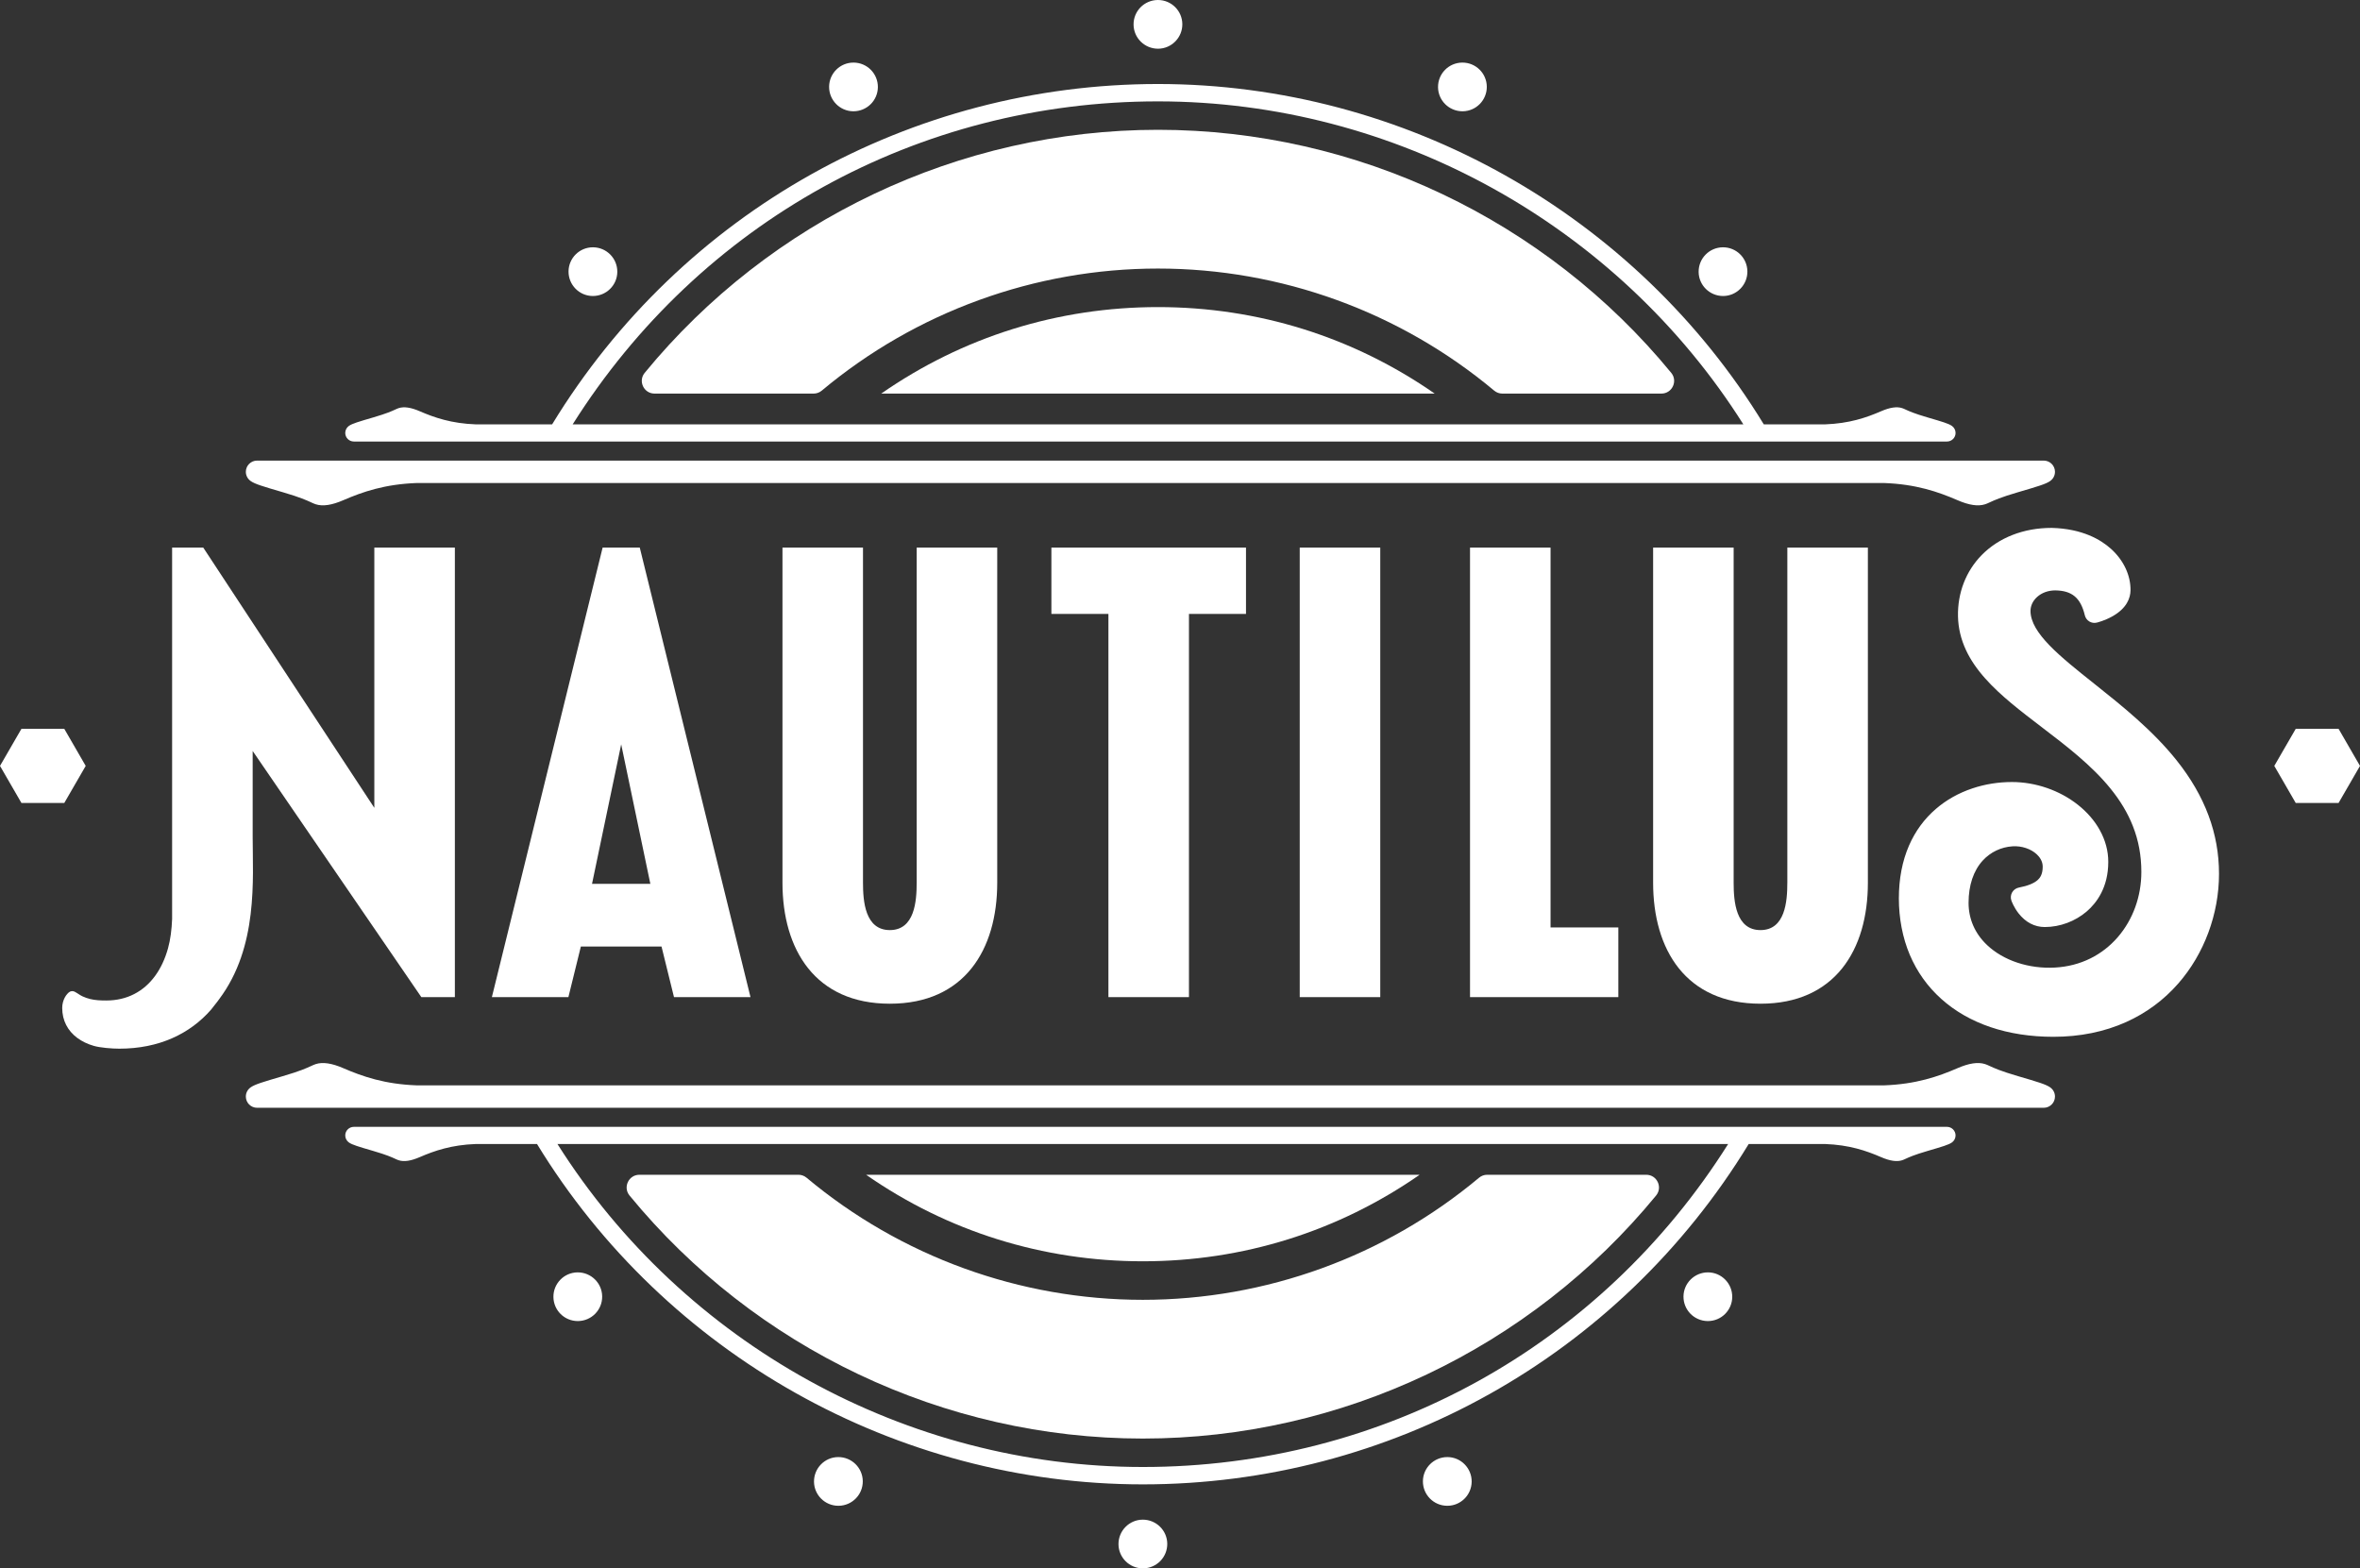
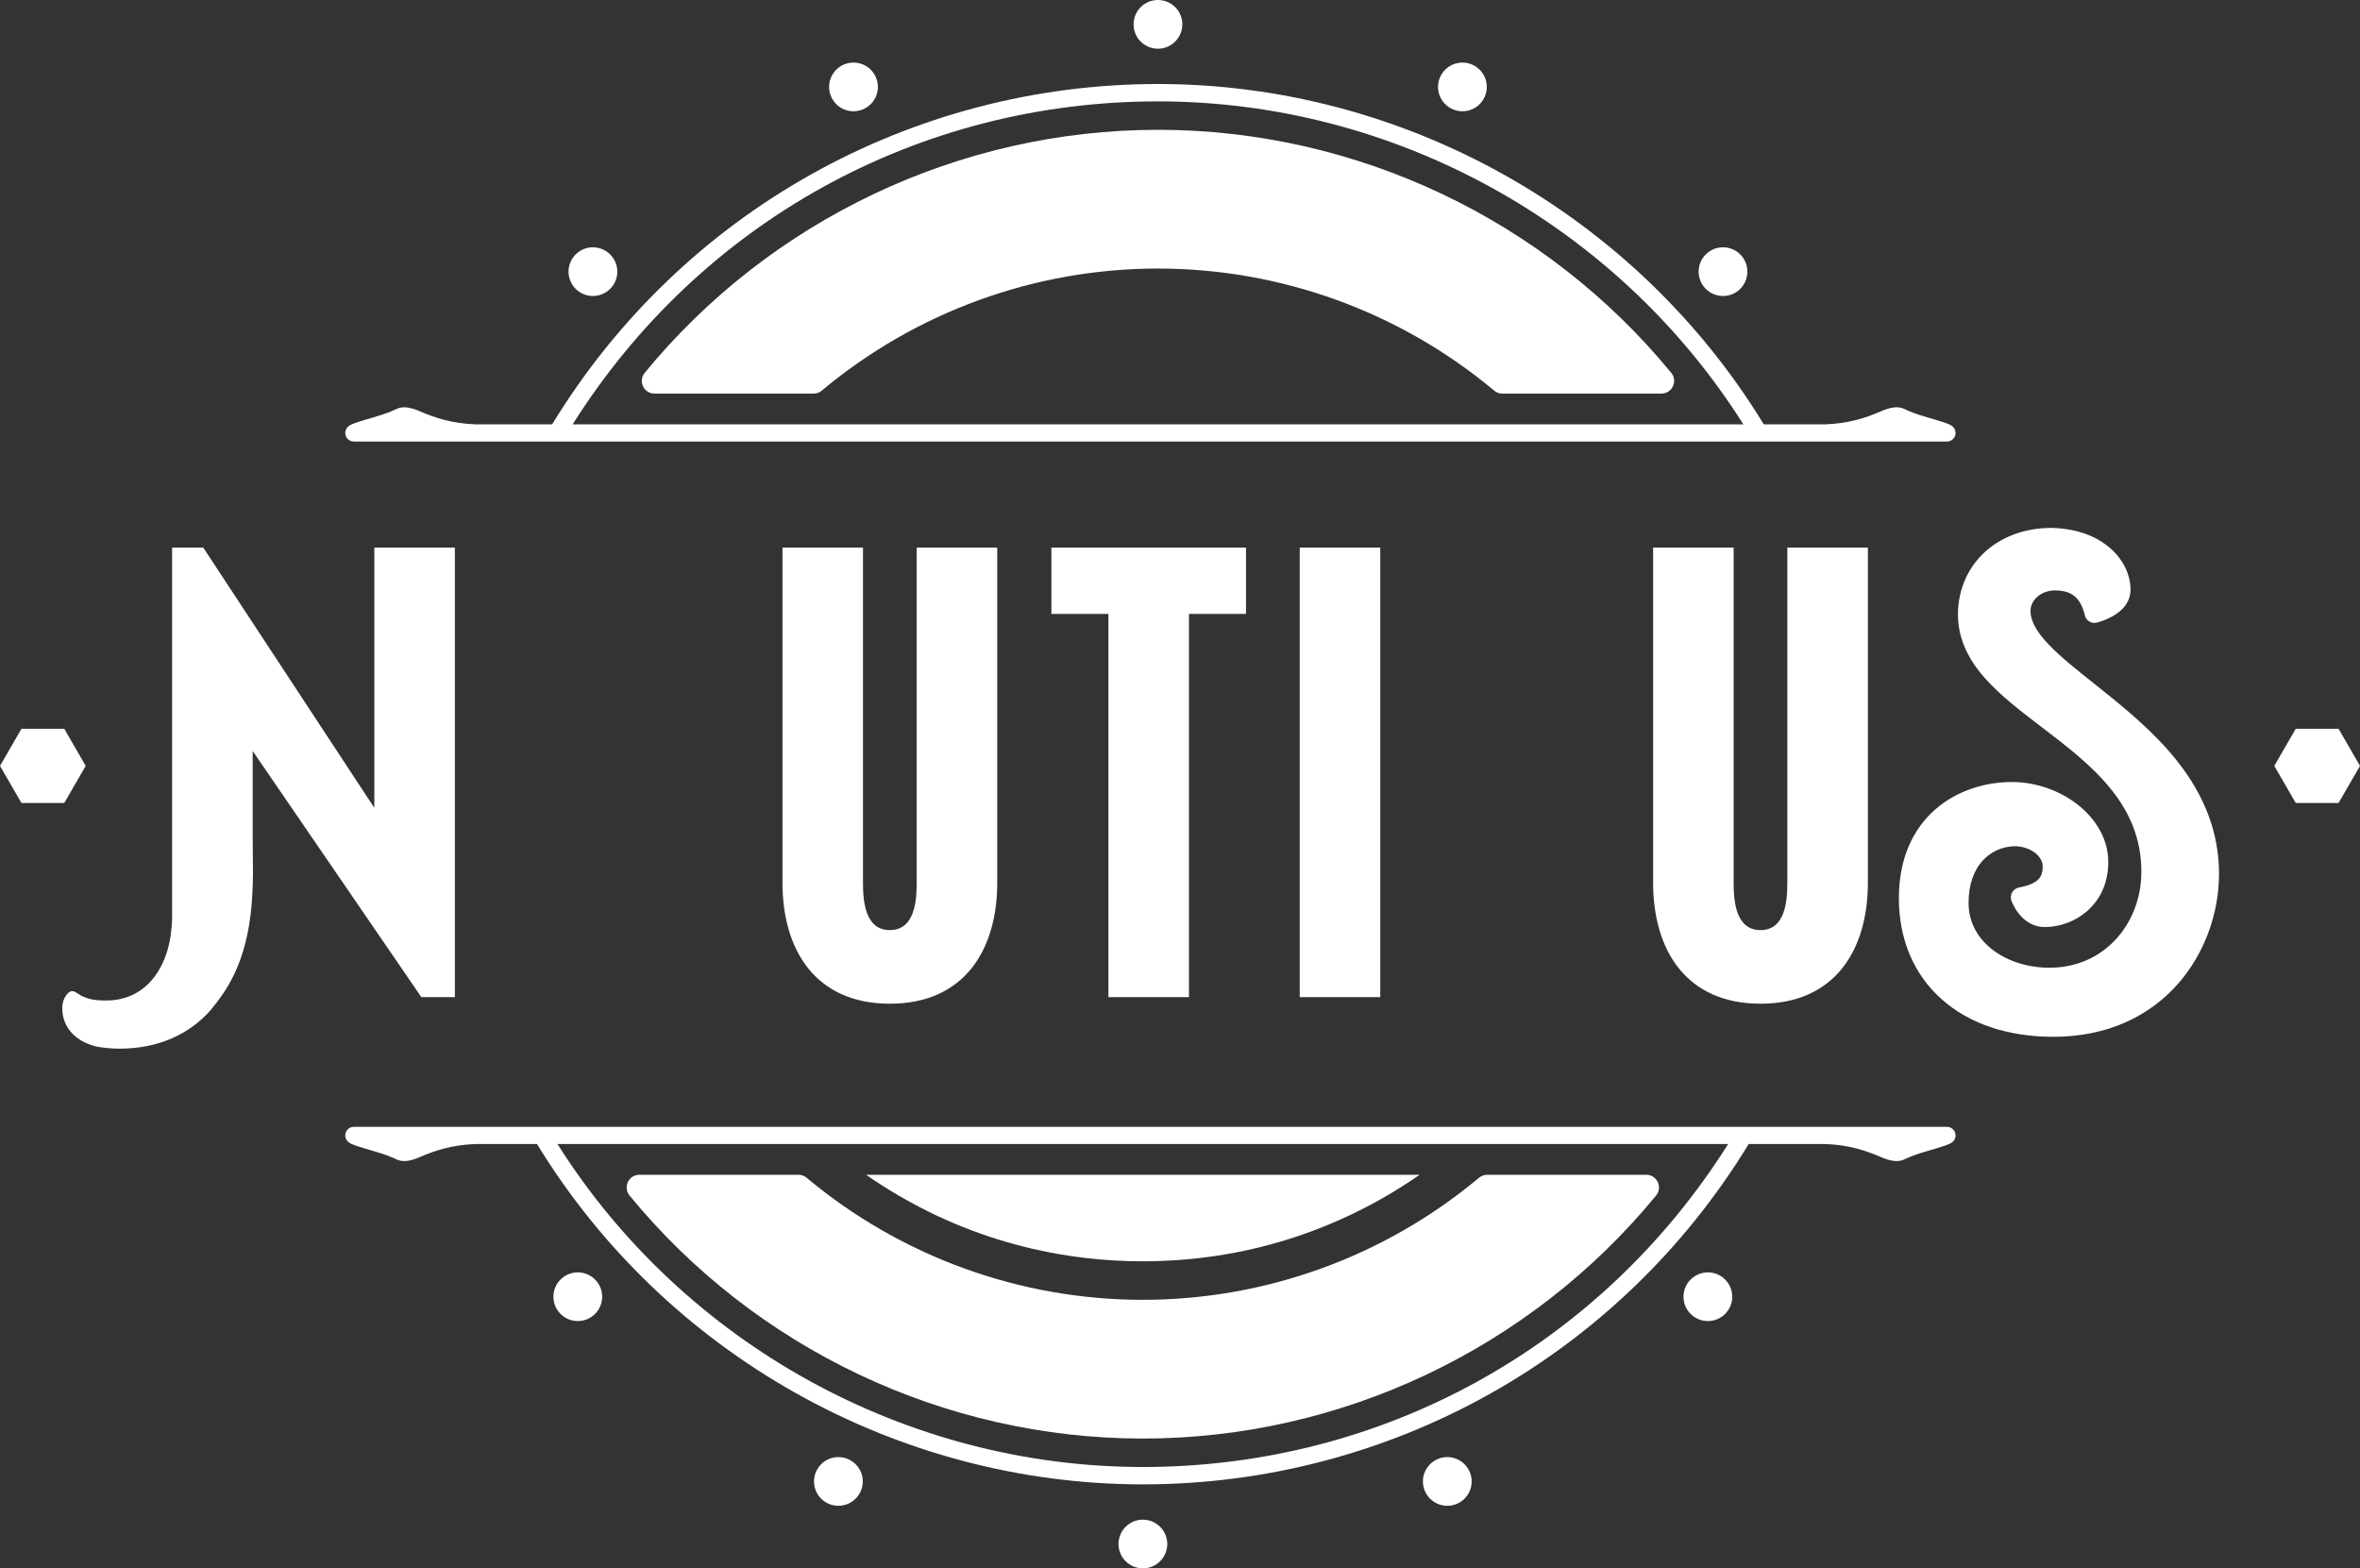
<svg xmlns="http://www.w3.org/2000/svg" width="158" height="105" viewBox="0 0 158 105" fill="none">
  <rect x="0" y="0" width="158" height="105" fill="#333333" stroke="none" />
  <g clip-path="url(#clip0_110_202)">
-     <path d="M103.808 36.661H98.417V66.756H108.346V62.091H103.808V36.661Z" fill="white" />
    <path d="M70.39 41.101H74.208V66.756H79.6V41.101H83.418V36.661H70.39V41.101Z" fill="white" />
    <path d="M92.407 36.661H87.016V66.756H92.407V36.661Z" fill="white" />
-     <path d="M40.345 36.661L32.931 66.756H38.054L38.888 63.368H44.288L45.123 66.756H50.245L42.832 36.661H40.345H40.345ZM39.636 59.171L41.588 49.833L43.54 59.171H39.635H39.636Z" fill="white" />
    <path d="M61.371 59.099C61.371 60.331 61.236 62.268 59.574 62.268C57.912 62.268 57.777 60.331 57.777 59.099V36.661H52.386V59.099C52.386 63.588 54.587 67.197 59.575 67.197C64.562 67.197 66.764 63.588 66.764 59.099V36.661H61.372V59.099H61.371Z" fill="white" />
    <path d="M119.66 59.099C119.66 60.331 119.525 62.268 117.863 62.268C116.201 62.268 116.066 60.331 116.066 59.099V36.661H110.675V59.099C110.675 63.588 112.876 67.197 117.864 67.197C122.851 67.197 125.053 63.588 125.053 59.099V36.661H119.661V59.099H119.66Z" fill="white" />
    <path d="M145.725 50.906C144.105 48.876 142.035 47.229 140.21 45.776C137.919 43.954 135.941 42.38 135.941 40.902C135.941 40.555 136.098 40.223 136.383 39.965C136.696 39.683 137.127 39.527 137.594 39.526C138.722 39.541 139.296 40.025 139.578 41.195C139.619 41.366 139.727 41.514 139.877 41.606C140.027 41.697 140.208 41.725 140.379 41.683C140.433 41.67 140.915 41.548 141.414 41.268C142.409 40.713 142.627 40.015 142.636 39.529C142.652 38.522 142.175 37.506 141.326 36.741C140.651 36.133 139.418 35.397 137.368 35.342C137.362 35.342 137.356 35.342 137.35 35.342C135.482 35.342 133.82 35.989 132.668 37.165C131.614 38.242 131.052 39.699 131.086 41.27C131.103 42.044 131.284 42.804 131.624 43.529C131.924 44.172 132.348 44.794 132.919 45.434C133.945 46.585 135.278 47.602 136.689 48.679C138.325 49.927 140.015 51.218 141.285 52.78C141.956 53.605 142.448 54.428 142.791 55.296C143.176 56.271 143.362 57.279 143.362 58.376C143.362 60.013 142.801 61.563 141.783 62.742C141.268 63.336 140.658 63.812 139.967 64.157C139.237 64.522 138.432 64.73 137.575 64.777C135.83 64.873 134.132 64.309 133.033 63.27C132.223 62.504 131.794 61.527 131.794 60.444C131.794 59.267 132.123 58.288 132.743 57.612C133.263 57.046 133.973 56.708 134.74 56.659C135.346 56.62 135.967 56.827 136.363 57.198C136.543 57.367 136.758 57.648 136.758 58.022C136.758 58.546 136.57 58.779 136.428 58.909C136.18 59.136 135.753 59.309 135.161 59.422C134.973 59.458 134.809 59.575 134.712 59.741C134.616 59.907 134.597 60.107 134.66 60.289C134.676 60.333 134.821 60.736 135.138 61.143C135.607 61.745 136.215 62.064 136.895 62.064C137.914 62.064 138.942 61.68 139.716 61.01C140.368 60.446 141.147 59.413 141.147 57.702C141.147 56.968 140.955 56.251 140.577 55.571C140.228 54.941 139.736 54.373 139.117 53.882C137.891 52.911 136.28 52.355 134.698 52.355C133.786 52.355 132.896 52.498 132.051 52.781C131.127 53.09 130.304 53.553 129.605 54.156C128.83 54.822 128.226 55.647 127.809 56.604C127.356 57.643 127.127 58.837 127.127 60.151C127.127 61.465 127.373 62.777 127.857 63.92C128.339 65.056 129.046 66.048 129.961 66.87C131.813 68.533 134.411 69.412 137.474 69.412C139.25 69.412 140.89 69.079 142.35 68.422C143.689 67.819 144.86 66.954 145.829 65.849C147.566 63.868 148.561 61.19 148.561 58.5C148.561 55.811 147.633 53.299 145.724 50.906L145.725 50.906Z" fill="white" />
    <path d="M25.061 54.084L13.608 36.661H11.523V61.525C11.495 62.227 11.413 62.894 11.248 63.489C11.051 64.198 10.76 64.823 10.38 65.34C10.001 65.858 9.534 66.268 8.986 66.549C8.439 66.831 7.811 66.982 7.111 66.982C6.915 66.982 6.731 66.978 6.553 66.963C6.375 66.949 6.203 66.924 6.032 66.882C5.862 66.84 5.692 66.782 5.518 66.701C5.345 66.621 5.201 66.5 4.999 66.394C4.966 66.376 4.89 66.354 4.848 66.354C4.808 66.354 4.729 66.369 4.697 66.383C4.632 66.412 4.57 66.468 4.509 66.536C4.447 66.604 4.388 66.687 4.337 66.782C4.286 66.878 4.243 66.986 4.213 67.104C4.182 67.221 4.165 67.348 4.165 67.481C4.165 67.904 4.258 68.287 4.43 68.622C4.601 68.957 4.85 69.245 5.164 69.48C5.477 69.714 5.853 69.897 6.277 70.019C6.701 70.142 7.483 70.207 7.989 70.207C9.311 70.207 10.494 69.96 11.524 69.508C12.554 69.056 13.431 68.399 14.143 67.58C14.222 67.489 14.292 67.388 14.367 67.293C14.432 67.216 14.489 67.137 14.55 67.06C14.59 67.004 14.633 66.952 14.671 66.896C17.304 63.39 16.916 58.833 16.916 56.03V50.277L28.208 66.755H30.453V36.661H25.061V54.084L25.061 54.084Z" fill="white" />
    <path d="M4.304 48.794H1.435L0 51.276L1.435 53.757H4.304L5.738 51.276L4.304 48.794Z" fill="white" />
    <path d="M153.697 48.794H156.566L158 51.276L156.566 53.757H153.697L152.262 51.276L153.697 48.794Z" fill="white" />
-     <path d="M77.525 20.559C70.826 20.559 64.452 22.557 58.996 26.351H96.052C90.597 22.556 84.222 20.559 77.525 20.559Z" fill="white" />
-     <path d="M136.827 30.836H17.211C16.796 30.836 16.459 31.173 16.459 31.587C16.459 31.838 16.582 32.059 16.771 32.195C16.774 32.198 16.778 32.201 16.782 32.204C16.784 32.205 16.787 32.207 16.789 32.209C16.79 32.209 16.791 32.21 16.792 32.211C17.077 32.407 17.584 32.559 18.936 32.954C20.096 33.293 20.533 33.496 20.822 33.629C20.94 33.684 21.033 33.727 21.14 33.761C21.608 33.912 22.214 33.822 22.99 33.485C24.278 32.928 25.763 32.414 27.904 32.337H126.134C128.274 32.414 129.76 32.927 131.048 33.485C131.824 33.822 132.43 33.912 132.898 33.761C133.005 33.727 133.097 33.684 133.216 33.629C133.505 33.496 133.942 33.293 135.102 32.954C136.454 32.558 136.961 32.407 137.246 32.211C137.247 32.211 137.248 32.209 137.249 32.209C137.251 32.207 137.254 32.205 137.256 32.204C137.26 32.201 137.263 32.198 137.267 32.195C137.456 32.059 137.579 31.838 137.579 31.587C137.579 31.173 137.242 30.836 136.827 30.836Z" fill="white" />
    <path d="M23.689 29.559H130.349C130.666 29.559 130.924 29.302 130.924 28.984C130.924 28.793 130.829 28.624 130.685 28.519C130.683 28.517 130.68 28.515 130.677 28.513C130.675 28.512 130.674 28.51 130.672 28.509C130.671 28.509 130.67 28.508 130.669 28.508C130.451 28.357 130.063 28.242 129.03 27.94C128.144 27.68 127.81 27.526 127.589 27.424C127.499 27.382 127.427 27.349 127.346 27.323C126.988 27.207 126.525 27.276 125.932 27.534C124.948 27.96 123.812 28.352 122.176 28.411H118.085C109.503 14.342 94.023 5.624 77.527 5.624C61.032 5.624 45.662 14.14 36.964 28.411H31.863C30.227 28.352 29.091 27.96 28.107 27.534C27.513 27.276 27.05 27.208 26.692 27.323C26.611 27.349 26.54 27.382 26.449 27.424C26.228 27.526 25.894 27.68 25.008 27.94C23.975 28.242 23.587 28.358 23.369 28.508C23.368 28.508 23.367 28.509 23.367 28.509C23.365 28.511 23.363 28.512 23.361 28.513C23.358 28.515 23.356 28.517 23.353 28.519C23.209 28.623 23.114 28.793 23.114 28.984C23.114 29.301 23.372 29.559 23.69 29.559H23.689ZM77.527 6.787C93.38 6.787 108.275 15.041 116.716 28.41H38.34C46.882 14.857 61.467 6.787 77.527 6.787Z" fill="white" />
    <path d="M76.514 84.441C83.212 84.441 89.587 82.443 95.042 78.649H57.985C63.44 82.444 69.816 84.441 76.513 84.441" fill="white" />
-     <path d="M137.267 72.805C137.264 72.802 137.26 72.799 137.256 72.797C137.254 72.795 137.251 72.793 137.249 72.792C137.248 72.792 137.247 72.79 137.246 72.79C136.961 72.593 136.454 72.441 135.102 72.046C133.942 71.707 133.505 71.504 133.216 71.371C133.098 71.317 133.005 71.273 132.898 71.239C132.429 71.088 131.824 71.178 131.048 71.515C129.76 72.073 128.275 72.586 126.134 72.663H27.904C25.763 72.586 24.278 72.073 22.99 71.515C22.214 71.179 21.608 71.088 21.14 71.239C21.033 71.273 20.94 71.317 20.822 71.371C20.533 71.504 20.096 71.707 18.936 72.046C17.584 72.442 17.077 72.593 16.792 72.79C16.791 72.79 16.79 72.791 16.789 72.792C16.787 72.793 16.784 72.795 16.782 72.797C16.778 72.799 16.775 72.802 16.771 72.805C16.582 72.942 16.459 73.162 16.459 73.413C16.459 73.828 16.796 74.164 17.211 74.164H136.827C137.242 74.164 137.579 73.828 137.579 73.413C137.579 73.162 137.456 72.942 137.267 72.805Z" fill="white" />
    <path d="M130.349 75.441H23.689C23.372 75.441 23.114 75.698 23.114 76.016C23.114 76.207 23.208 76.376 23.352 76.481C23.355 76.483 23.358 76.485 23.361 76.487C23.363 76.489 23.364 76.49 23.366 76.491C23.367 76.491 23.368 76.492 23.368 76.492C23.587 76.643 23.974 76.758 25.007 77.06C25.894 77.32 26.228 77.474 26.448 77.576C26.539 77.618 26.611 77.651 26.692 77.677C27.05 77.793 27.513 77.724 28.106 77.466C29.09 77.04 30.226 76.648 31.862 76.589H35.953C44.535 90.658 60.015 99.376 76.511 99.376C93.006 99.376 108.375 90.86 117.074 76.589H122.175C123.811 76.648 124.947 77.04 125.931 77.466C126.525 77.724 126.988 77.792 127.346 77.677C127.427 77.651 127.498 77.618 127.589 77.576C127.81 77.474 128.144 77.32 129.03 77.06C130.063 76.758 130.451 76.642 130.669 76.492C130.67 76.492 130.67 76.491 130.671 76.491C130.673 76.489 130.675 76.488 130.677 76.487C130.679 76.485 130.682 76.483 130.685 76.481C130.829 76.377 130.923 76.207 130.923 76.016C130.923 75.699 130.666 75.441 130.348 75.441H130.349ZM76.511 98.213C60.657 98.213 45.763 89.959 37.321 76.59H115.698C107.156 90.144 92.571 98.213 76.511 98.213H76.511Z" fill="white" />
    <path d="M77.51 0H77.526C78.418 0 79.147 0.718 79.156 1.612C79.165 2.511 78.442 3.251 77.543 3.261H77.528C76.633 3.261 75.9 2.543 75.891 1.649C75.882 0.746 76.605 0.01 77.509 0M97.893 4.19C96.989 4.199 96.266 4.935 96.275 5.838C96.284 6.733 97.017 7.45 97.912 7.45H97.927C98.827 7.441 99.549 6.7 99.54 5.801C99.531 4.908 98.802 4.19 97.91 4.19H97.894M115.34 16.556C114.435 16.566 113.713 17.302 113.722 18.205C113.731 19.099 114.463 19.817 115.359 19.817H115.373C116.274 19.808 116.996 19.066 116.986 18.168C116.977 17.274 116.249 16.556 115.357 16.556H115.341M57.154 4.19H57.138C56.246 4.19 55.518 4.908 55.508 5.801C55.499 6.7 56.222 7.441 57.122 7.45H57.136C58.031 7.45 58.764 6.733 58.773 5.838C58.782 4.935 58.059 4.199 57.155 4.19M39.709 16.556H39.693C38.801 16.556 38.072 17.274 38.063 18.168C38.054 19.067 38.777 19.808 39.676 19.817H39.691C40.586 19.817 41.319 19.099 41.328 18.205C41.337 17.302 40.614 16.566 39.71 16.556M43.161 24.963C42.707 25.517 43.105 26.35 43.821 26.35H54.474C54.671 26.35 54.863 26.28 55.014 26.154C61.321 20.878 69.295 17.979 77.525 17.979C85.755 17.979 93.729 20.878 100.037 26.154C100.188 26.28 100.379 26.35 100.576 26.35H111.23C111.946 26.35 112.344 25.516 111.889 24.963C103.49 14.727 90.837 8.69 77.525 8.69C64.214 8.69 51.56 14.727 43.161 24.963ZM76.529 104.999C77.433 104.99 78.156 104.254 78.147 103.351C78.138 102.456 77.405 101.739 76.51 101.739H76.495C75.595 101.748 74.873 102.489 74.882 103.388C74.891 104.281 75.619 104.999 76.512 104.999H76.528M56.144 100.81C57.048 100.8 57.771 100.064 57.762 99.161C57.753 98.267 57.02 97.549 56.125 97.549H56.11C55.21 97.558 54.488 98.299 54.497 99.198C54.506 100.091 55.235 100.81 56.127 100.81H56.143M38.697 88.443C39.602 88.433 40.324 87.698 40.315 86.794C40.306 85.9 39.574 85.183 38.678 85.183H38.664C37.764 85.192 37.041 85.933 37.051 86.831C37.06 87.725 37.788 88.443 38.681 88.443H38.697M96.881 100.81H96.897C97.79 100.81 98.518 100.091 98.527 99.198C98.536 98.299 97.814 97.558 96.914 97.549H96.899C96.005 97.549 95.272 98.267 95.263 99.161C95.254 100.064 95.976 100.8 96.88 100.81M114.326 88.443H114.343C115.235 88.443 115.963 87.725 115.972 86.831C115.981 85.932 115.259 85.192 114.359 85.183H114.345C113.45 85.183 112.717 85.9 112.708 86.794C112.699 87.698 113.421 88.433 114.326 88.443M110.875 80.037C111.329 79.482 110.931 78.649 110.215 78.649H99.561C99.364 78.649 99.173 78.719 99.022 78.846C92.715 84.121 84.741 87.021 76.51 87.021C68.282 87.021 60.306 84.121 53.999 78.846C53.847 78.719 53.657 78.649 53.459 78.649H42.806C42.09 78.649 41.692 79.483 42.146 80.037C50.546 90.272 63.199 96.309 76.51 96.309C89.823 96.309 102.476 90.272 110.875 80.037Z" fill="white" />
  </g>
  <defs>
    <clipPath id="clip0_110_202">
      <rect width="158" height="105" fill="white" />
    </clipPath>
  </defs>
</svg>